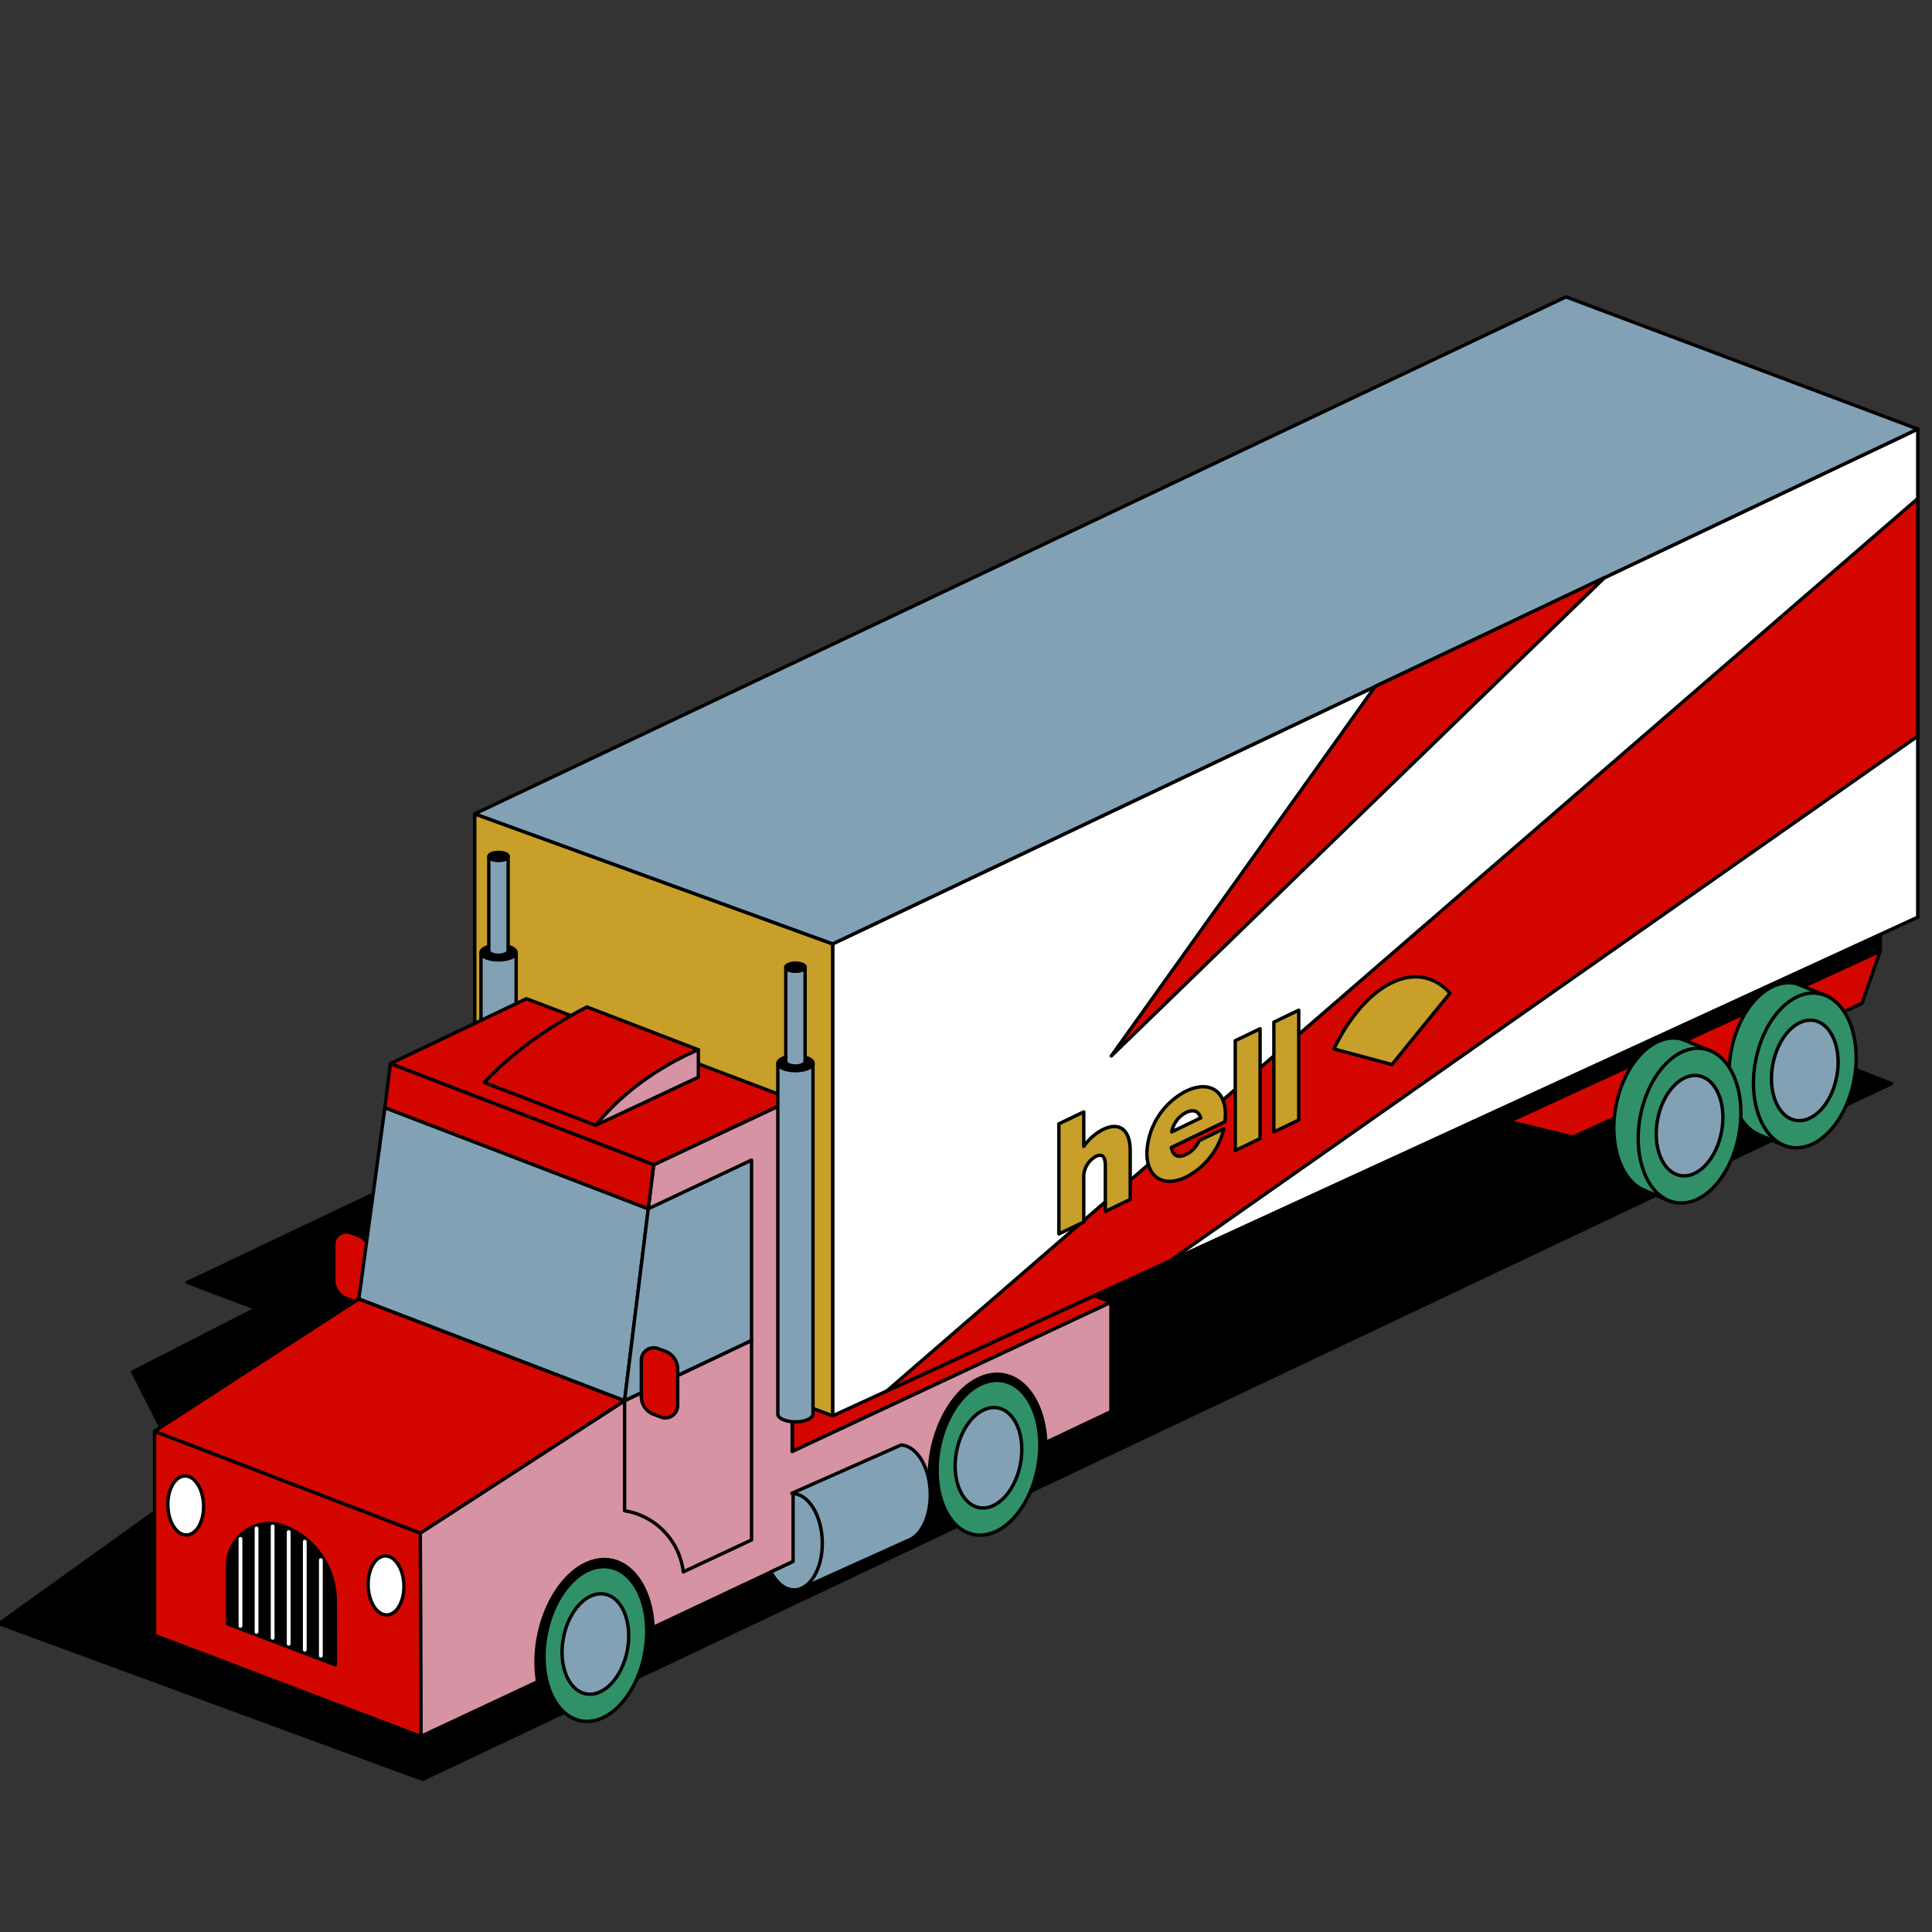
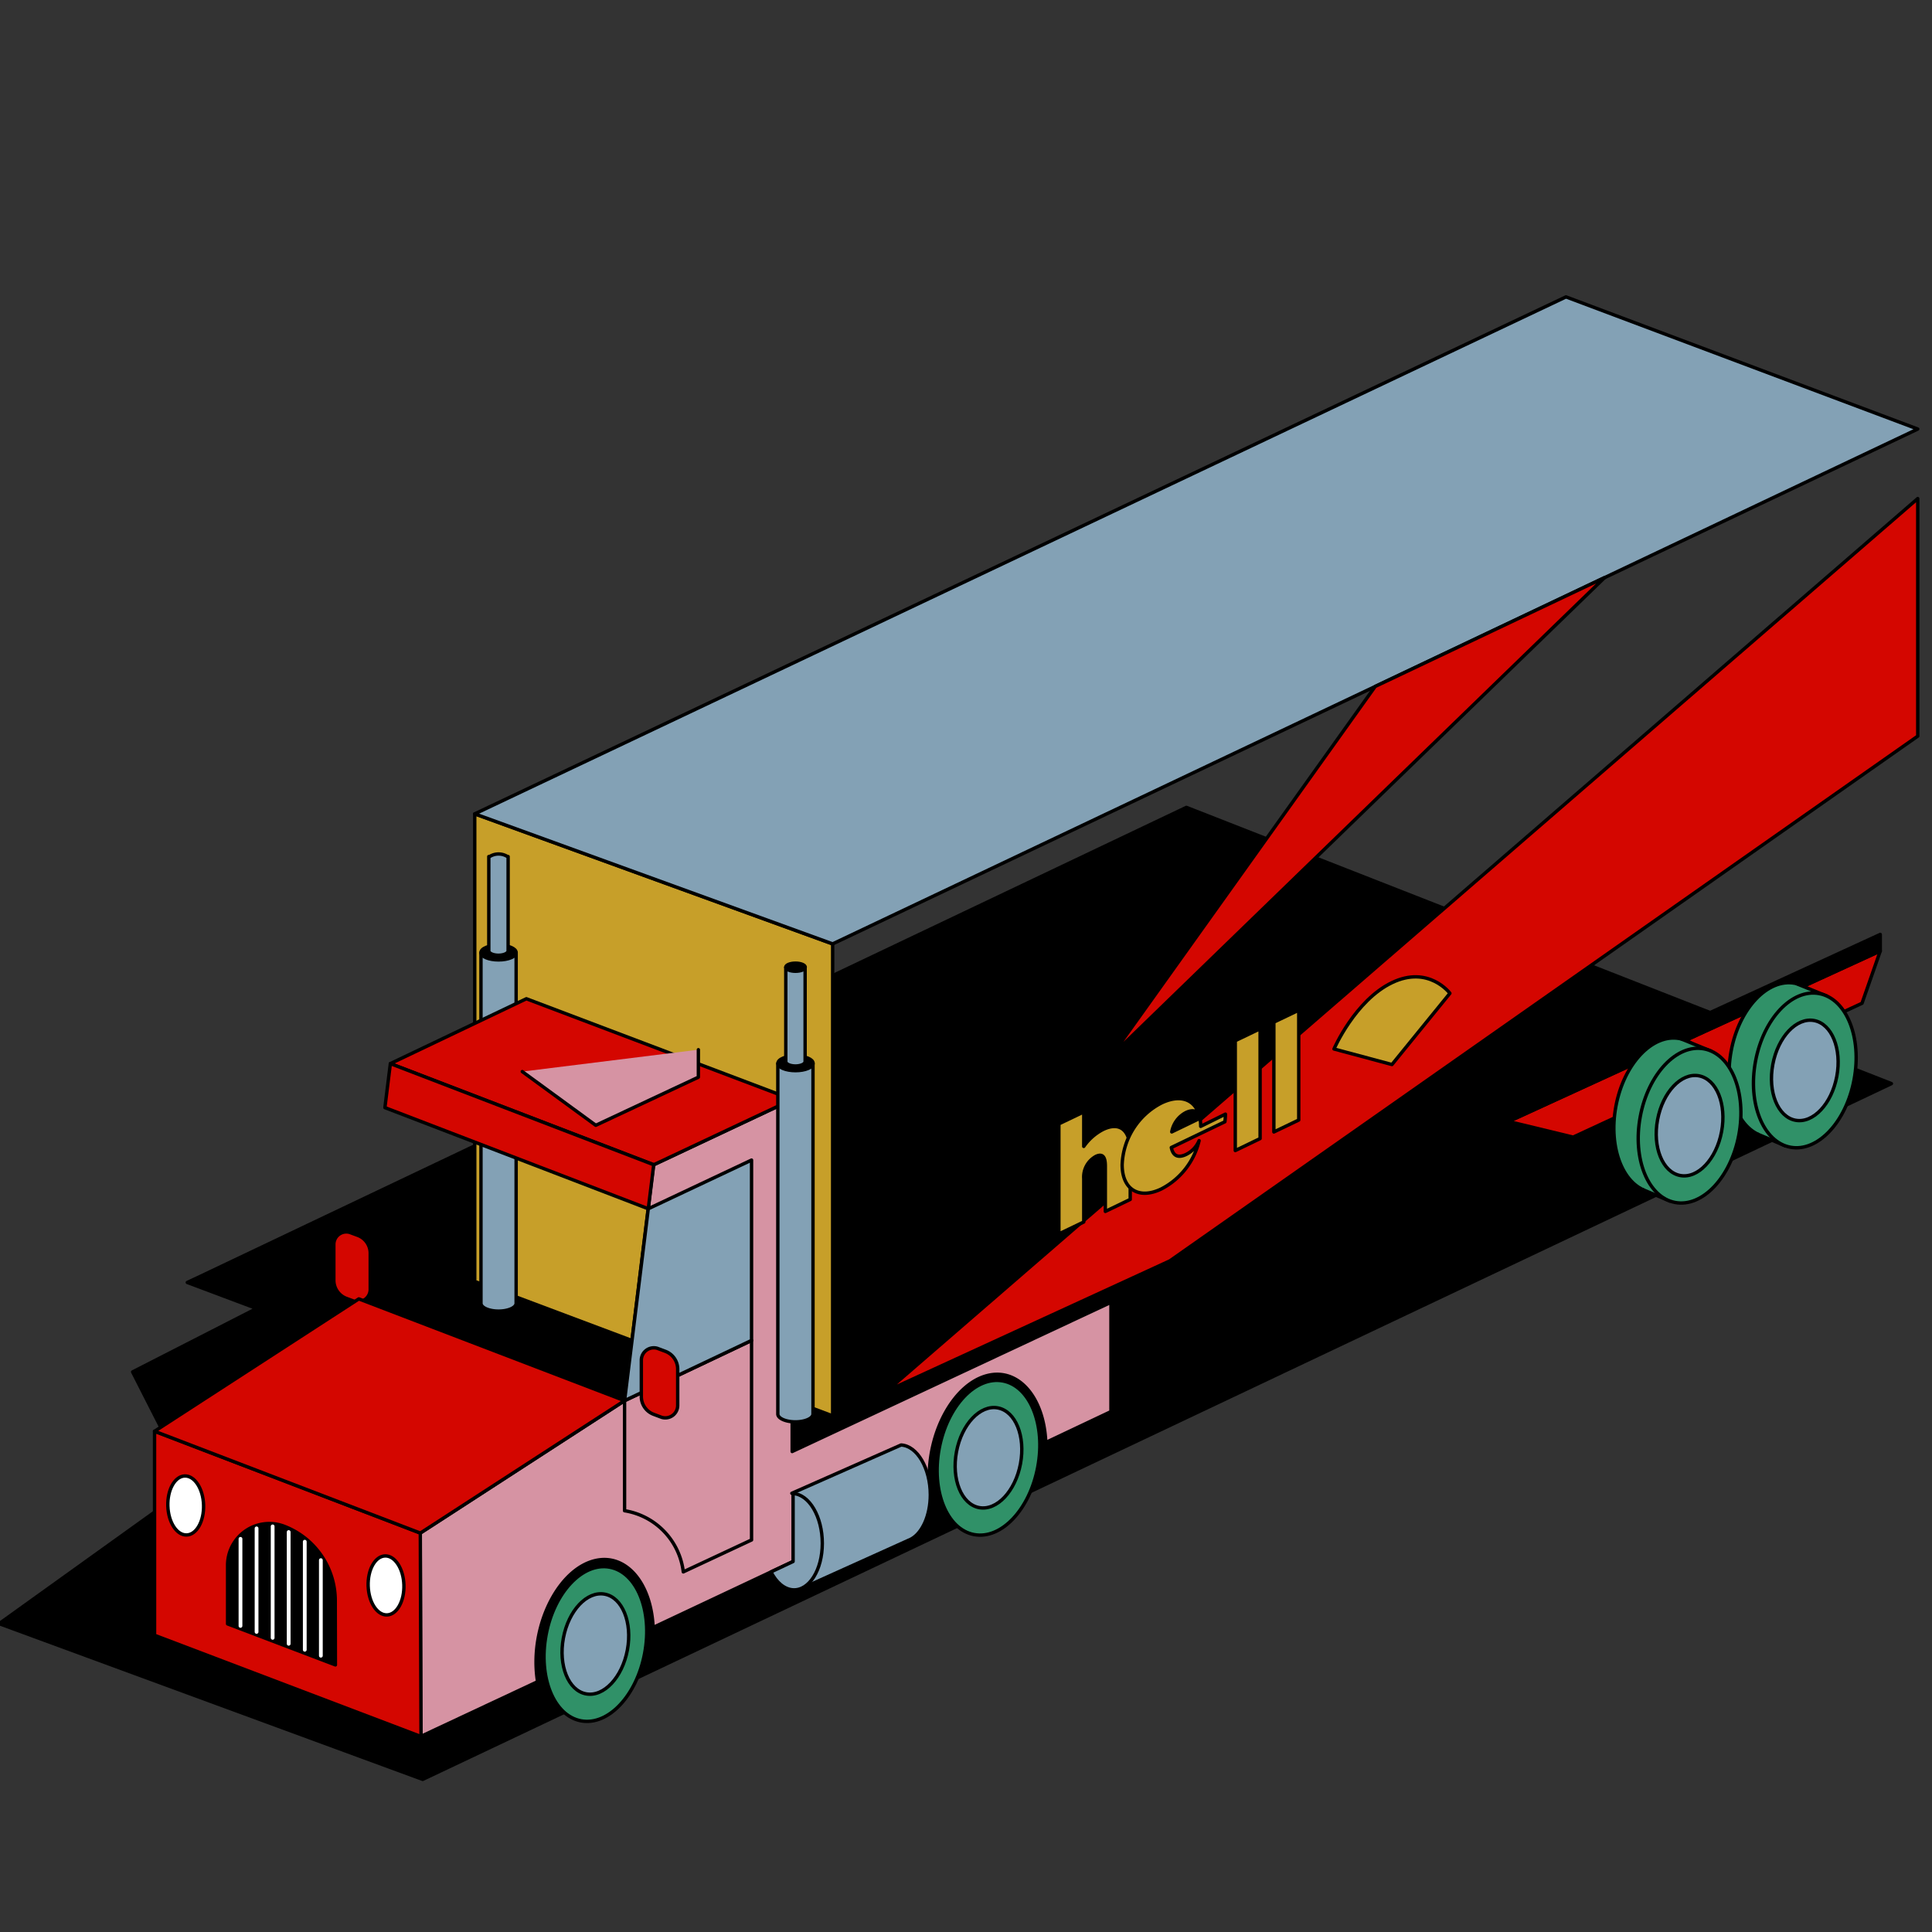
<svg xmlns="http://www.w3.org/2000/svg" viewBox="0 0 400 400">
  <rect x="0" y="0" width="400" height="400" fill="#333333" stroke="none" />
  <defs>
    <style>.cls-1,.cls-2,.cls-3,.cls-4,.cls-5,.cls-6,.cls-7{stroke:#000;stroke-linejoin:round;stroke-width:0.7px;}.cls-1,.cls-2,.cls-3,.cls-4,.cls-5,.cls-6,.cls-7,.cls-8{stroke-linecap:round;}.cls-2{fill:#d40600;}.cls-3{fill:#309168;}.cls-4{fill:#83a1b5;}.cls-5{fill:#fff;}.cls-6{fill:#c79f29;}.cls-7{fill:#d693a3;}.cls-8{fill:none;stroke:#fff;stroke-miterlimit:10;stroke-width:0.78px;}</style>
  </defs>
  <g id="Layer_4" data-name="Layer 4">
    <polygon class="cls-1" points="391.6 224.35 87.51 368.4 -0.17 336.16 39.5 307.69 27.46 284.04 53.14 270.91 38.78 265.52 41.43 264.28 245.63 167.16 391.6 224.35" />
    <polygon class="cls-2" points="312.33 232.19 325.7 235.43 385.51 207.72 389.29 196.89 312.33 232.19" />
    <polygon class="cls-1" points="389.29 196.89 389.29 193.46 313.29 228.38 313.29 231.75 389.29 196.89" />
    <ellipse class="cls-3" cx="368.65" cy="219.5" rx="16.18" ry="10.38" transform="translate(85 541.41) rotate(-79.39)" />
    <polyline class="cls-3" points="371.99 203.68 378.15 206.19 375.07 210.07" />
    <polyline class="cls-3" points="363.97 234.84 369.6 237.22 371.99 227.87" />
    <ellipse class="cls-3" cx="373.69" cy="221.63" rx="16.18" ry="10.38" transform="translate(87.02 548.11) rotate(-79.39)" />
    <ellipse class="cls-4" cx="373.69" cy="221.63" rx="10.5" ry="6.74" transform="translate(87.02 548.11) rotate(-79.39)" />
-     <polygon class="cls-2" points="175.02 248.65 164.05 253.88 164.07 300.5 230.08 269.61 175.02 248.65" />
-     <polygon class="cls-5" points="172.39 293.14 172.39 195.42 397.05 88.83 397.05 189.89 172.39 293.14" />
    <polygon class="cls-6" points="172.39 195.42 98.29 168.5 98.29 265.31 172.39 293.14 172.39 195.42" />
    <path class="cls-4" d="M106.54,197.26a6.28,6.28,0,0,0-6.64,0h-.32v72.57c0,.89,1.63,1.62,3.64,1.62s3.64-.73,3.64-1.62V197.26Z" />
    <ellipse class="cls-1" cx="103.22" cy="197.22" rx="3.64" ry="1.52" />
    <path class="cls-4" d="M105.06,177.34a3.46,3.46,0,0,0-3.68,0h-.18v19.53c0,.49.9.9,2,.9s2-.41,2-.9V177.34Z" />
-     <ellipse class="cls-1" cx="103.22" cy="177.32" rx="2.02" ry="0.84" />
    <path class="cls-2" d="M71.67,268.8l1.65.61A2.57,2.57,0,0,0,76.65,267v-7.44a3.94,3.94,0,0,0-2.55-3.78l-1.65-.61a2.58,2.58,0,0,0-3.33,2.44V265A4,4,0,0,0,71.67,268.8Z" />
    <path class="cls-7" d="M129.31,290l6-48.84,28.7-13.51,0,72.87,66-30.89v22.63l-13.49,6.39c-.39-9.3-5.63-15.45-12.05-13.87-6.67,1.64-12.07,11-12.07,20.91a25.12,25.12,0,0,0,.34,4.16l-57.52,27.1c-.42-9.28-5.68-15.4-12.1-13.82-6.71,1.66-12.14,11.07-12.14,21a26.07,26.07,0,0,0,.32,4.05l-24.2,11.34L87,317.4Z" />
    <path class="cls-7" d="M129.31,290v22.78a14.58,14.58,0,0,1,12.16,12.66l14.13-6.61v-41.3Z" />
    <ellipse class="cls-3" cx="123.27" cy="340.41" rx="16.18" ry="10.38" transform="translate(-234.02 398.86) rotate(-79.39)" />
    <ellipse class="cls-4" cx="123.27" cy="340.41" rx="10.5" ry="6.74" transform="translate(-234.02 398.86) rotate(-79.39)" />
    <ellipse class="cls-3" cx="204.67" cy="301.83" rx="16.18" ry="10.38" transform="translate(-129.7 447.41) rotate(-79.39)" />
    <ellipse class="cls-4" cx="204.67" cy="301.83" rx="10.5" ry="6.74" transform="translate(-129.7 447.41) rotate(-79.39)" />
    <polygon class="cls-2" points="87.17 359.53 32 338.57 32 296.32 87.02 317.39 87.17 359.53" />
    <path class="cls-1" d="M69.44,344.7l-22.32-8.49V324.06A8.64,8.64,0,0,1,58.84,316h0a16.48,16.48,0,0,1,10.57,15.33Z" />
    <polygon class="cls-2" points="129.31 289.99 87.02 317.41 32 296.33 74.29 268.92 129.31 289.99" />
-     <polygon class="cls-4" points="74.29 268.92 79.69 229.32 134.22 250.26 129.31 289.99 74.29 268.92" />
    <polygon class="cls-2" points="80.82 220.21 108.98 206.78 164.05 227.63 135.35 241.15 80.82 220.21" />
    <polygon class="cls-2" points="79.69 229.32 80.82 220.21 135.35 241.15 134.22 250.26 79.69 229.32" />
    <polygon class="cls-4" points="134.22 250.26 155.6 240.18 155.6 277.52 129.31 289.99 134.22 250.26" />
    <ellipse class="cls-5" cx="79.9" cy="328.25" rx="3.7" ry="6.11" transform="translate(-10.76 2.81) rotate(-1.89)" />
    <ellipse class="cls-5" cx="38.43" cy="311.7" rx="3.7" ry="6.11" transform="translate(-10.24 1.43) rotate(-1.89)" />
    <polyline class="cls-7" points="144.59 217.33 144.59 223.02 123.35 232.98 108.13 221.86" />
-     <path class="cls-2" d="M121.52,208.48s-12.43,6.05-21.24,15.65L123.35,233c8.7-10.89,21.24-15.65,21.24-15.65Z" />
    <path class="cls-2" d="M135.33,292.82l1.65.62a2.57,2.57,0,0,0,3.33-2.44v-7.45a3.94,3.94,0,0,0-2.55-3.77l-1.65-.62a2.58,2.58,0,0,0-3.33,2.44v7.45A3.93,3.93,0,0,0,135.33,292.82Z" />
    <path class="cls-4" d="M168,220.19a6.28,6.28,0,0,0-6.64,0h-.32v72.57c0,.89,1.63,1.62,3.64,1.62s3.64-.73,3.64-1.62V220.19Z" />
    <ellipse class="cls-1" cx="164.7" cy="220.15" rx="3.64" ry="1.52" />
    <path class="cls-4" d="M166.54,200.27a3.46,3.46,0,0,0-3.68,0h-.17V219.8c0,.49.9.9,2,.9s2-.41,2-.9V200.27Z" />
    <ellipse class="cls-1" cx="164.7" cy="200.25" rx="2.02" ry="0.84" />
    <line class="cls-8" x1="49.79" y1="336.63" x2="49.79" y2="318.6" />
    <line class="cls-8" x1="53.12" y1="337.87" x2="53.12" y2="316.43" />
    <line class="cls-8" x1="56.45" y1="339.1" x2="56.45" y2="316.02" />
    <line class="cls-8" x1="59.77" y1="340.33" x2="59.77" y2="317.19" />
    <line class="cls-8" x1="63.1" y1="341.57" x2="63.1" y2="319.19" />
    <line class="cls-8" x1="66.43" y1="342.8" x2="66.43" y2="323.01" />
    <polygon class="cls-4" points="98.29 168.5 324.22 61.47 397.05 88.83 172.39 195.42 98.29 168.5" />
    <path class="cls-4" d="M163.94,309.17l22.62-10c3.34.19,6.05,4.81,6.05,10.32,0,4.34-1.69,7.94-4,9.17l-22.76,10.27" />
    <path class="cls-4" d="M159.62,325.45c1.11,2.18,2.75,3.6,4.58,3.71,3.34.19,6.05-4.12,6.05-9.63s-2.71-10.12-6.05-10.31v14.07Z" />
    <ellipse class="cls-3" cx="344.78" cy="230.95" rx="16.18" ry="10.38" transform="translate(54.28 527.29) rotate(-79.39)" />
    <polyline class="cls-3" points="348.13 215.12 354.29 217.63 351.21 221.52" />
    <polyline class="cls-3" points="340.11 246.29 345.73 248.67 348.13 239.32" />
    <ellipse class="cls-3" cx="349.83" cy="233.08" rx="16.18" ry="10.38" transform="translate(56.3 533.99) rotate(-79.39)" />
    <ellipse class="cls-4" cx="349.83" cy="233.08" rx="10.5" ry="6.74" transform="translate(56.3 533.99) rotate(-79.39)" />
    <polygon class="cls-2" points="183.6 287.99 397.05 103.22 397.05 152.41 242.21 261.05 183.6 287.99" />
    <polygon class="cls-2" points="284.72 142.12 230.08 218.63 332.22 119.58 284.72 142.12" />
    <path class="cls-6" d="M234,238.27v10.06l-5.15,2.48v-9.4c0-1.93-.6-2.62-1.94-2a4.86,4.86,0,0,0-2.53,4.59V253l-5.15,2.47V232.68l5.15-2.47v7.14a11,11,0,0,1,4-3.51C231.82,232.19,234,233.94,234,238.27Z" />
-     <path class="cls-6" d="M253.71,230.67a12.48,12.48,0,0,1-.11,1.58l-11.09,5.33c.34,1.75,1.42,2.22,3.05,1.44a5.61,5.61,0,0,0,2.7-2.86l5.12-2.46a15.22,15.22,0,0,1-7.82,10c-4.66,2.24-8.11.09-8.11-5a15,15,0,0,1,8.11-12.79c4.81-2.31,8.15-.07,8.15,4.83Zm-11.11,3.68,6-2.9c-.45-1.46-1.53-1.84-3.08-1.1A5.64,5.64,0,0,0,242.6,234.35Z" />
+     <path class="cls-6" d="M253.71,230.67a12.48,12.48,0,0,1-.11,1.58l-11.09,5.33c.34,1.75,1.42,2.22,3.05,1.44a5.61,5.61,0,0,0,2.7-2.86a15.22,15.22,0,0,1-7.82,10c-4.66,2.24-8.11.09-8.11-5a15,15,0,0,1,8.11-12.79c4.81-2.31,8.15-.07,8.15,4.83Zm-11.11,3.68,6-2.9c-.45-1.46-1.53-1.84-3.08-1.1A5.64,5.64,0,0,0,242.6,234.35Z" />
    <path class="cls-6" d="M255.75,215.46l5.14-2.47v22.74l-5.14,2.48Z" />
    <path class="cls-6" d="M263.74,211.62l5.15-2.47v22.74l-5.15,2.47Z" />
    <path class="cls-6" d="M288.19,203.45c-7.63,3.66-12,13.73-12,13.73l12,3.22,12-14.75S295.81,199.78,288.19,203.45Z" />
  </g>
</svg>